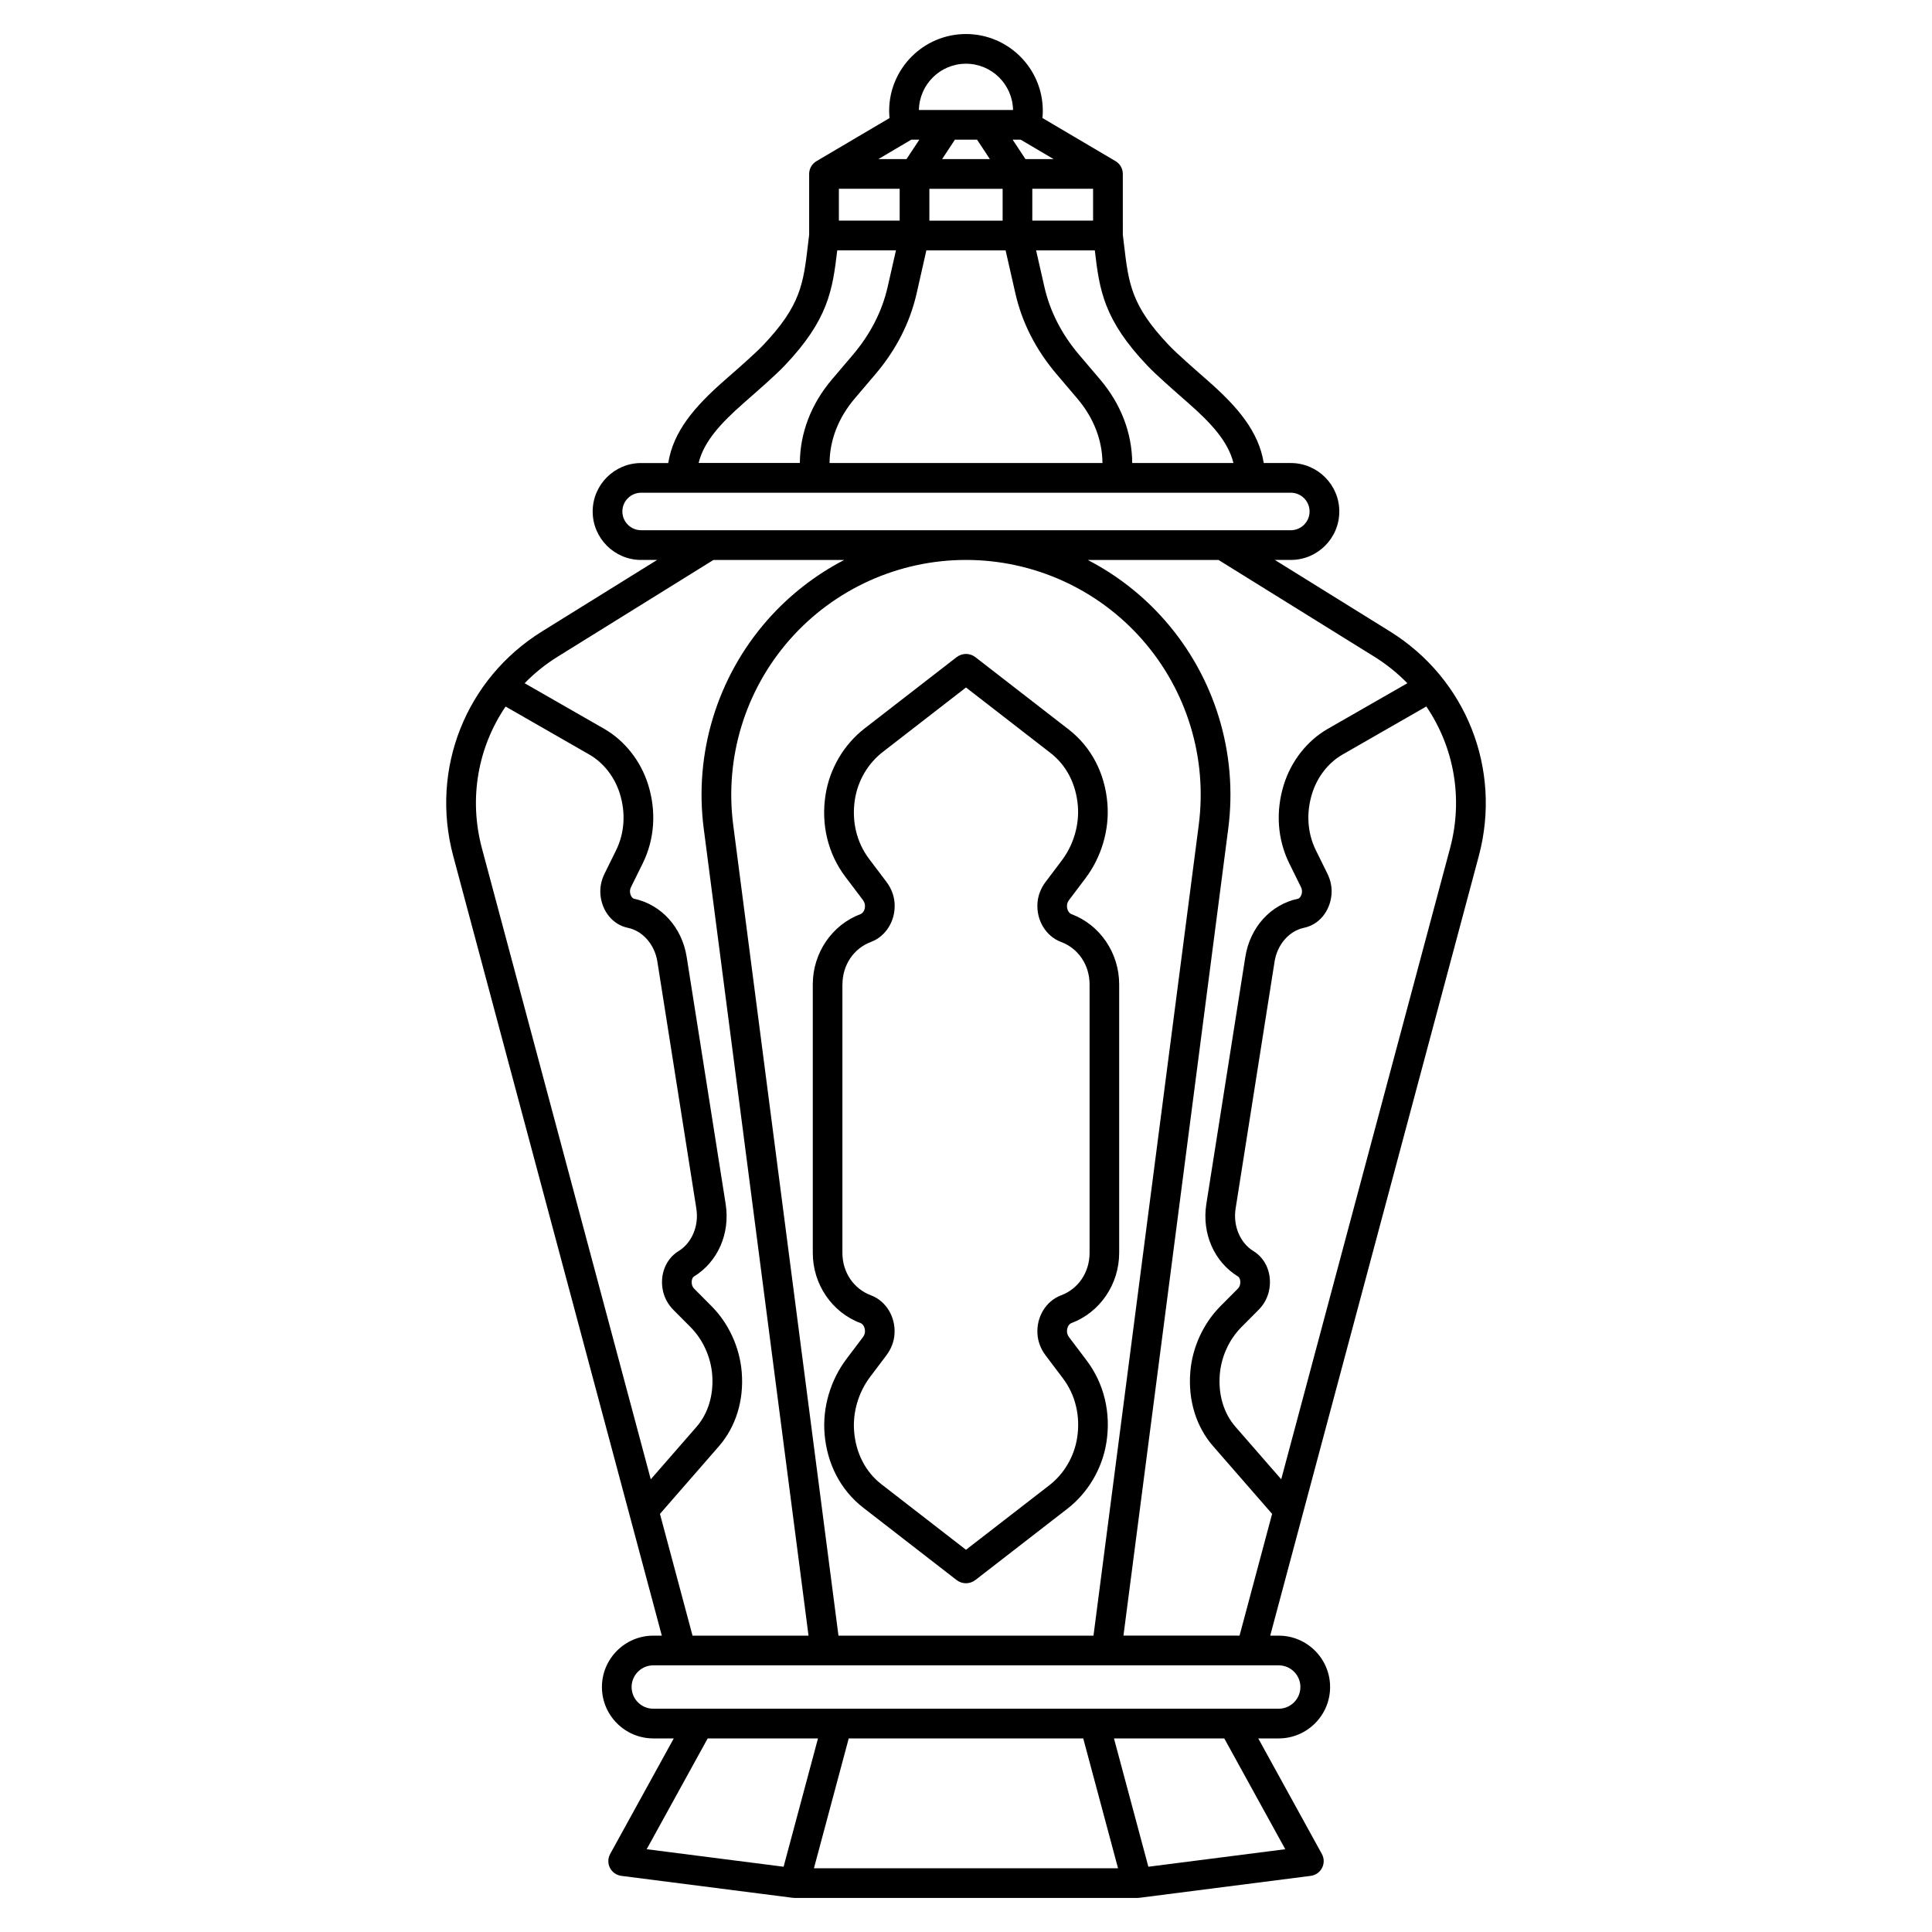
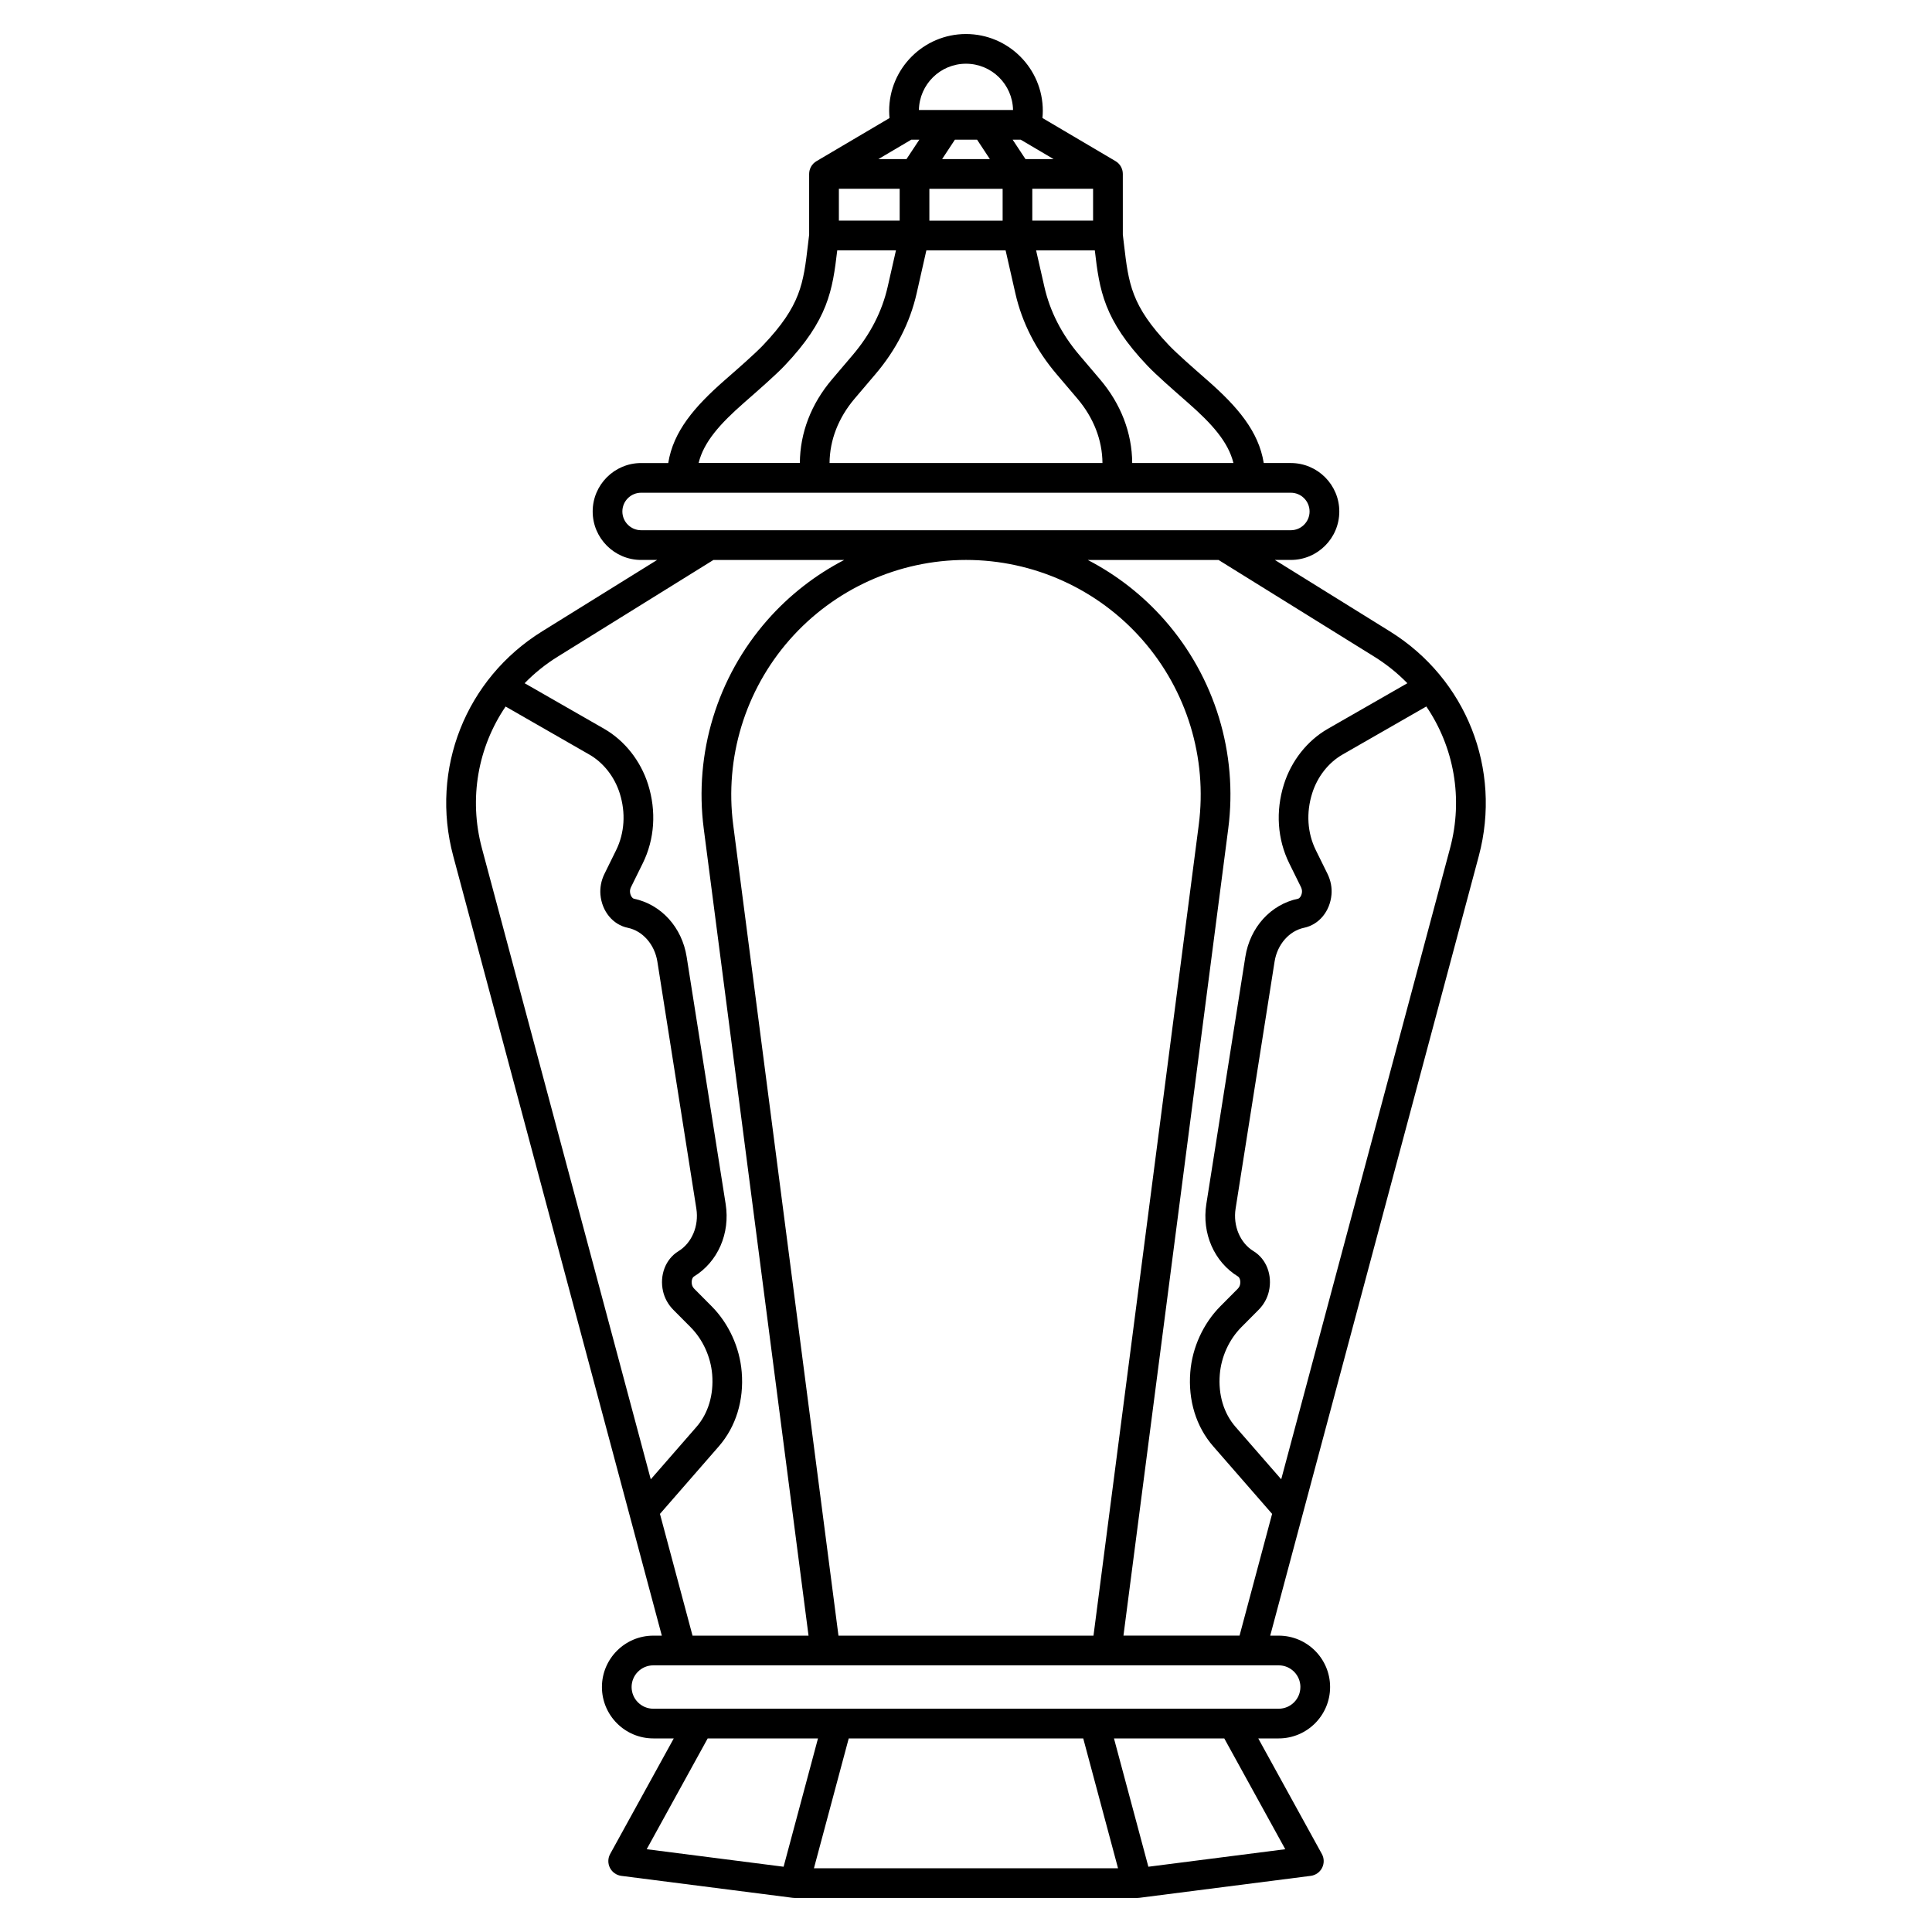
<svg xmlns="http://www.w3.org/2000/svg" fill="#000000" width="800px" height="800px" version="1.1" viewBox="144 144 512 512">
  <g>
    <path d="m512.32 311.31-30.473-18.922h4.242c7.086 0 12.84-5.766 12.84-12.84s-5.766-12.84-12.84-12.84h-7.184c-1.34-8.395-6.965-14.938-14.898-21.895l-0.797-0.699c-2.746-2.402-7.34-6.426-9.418-8.609-10.016-10.539-10.695-16.297-11.926-26.746-0.098-0.828-0.195-1.691-0.305-2.566l-0.004-16.102c0-1.398-0.738-2.688-1.938-3.394l-19.363-11.426c0.059-0.641 0.098-1.27 0.098-1.91 0-11.215-9.133-20.344-20.359-20.344s-20.359 9.133-20.359 20.359c0 0.641 0.039 1.27 0.098 1.91l-19.363 11.426c-1.199 0.707-1.938 1.996-1.938 3.394v16.09c-0.109 0.875-0.207 1.742-0.305 2.566-1.23 10.449-1.91 16.207-11.926 26.746-2.078 2.184-6.672 6.211-9.418 8.609l-0.797 0.699c-7.93 6.957-13.559 13.5-14.898 21.895h-7.184c-7.086 0-12.84 5.766-12.84 12.84s5.766 12.84 12.84 12.84h4.242l-30.473 18.922c-20.262 12.574-29.727 36.496-23.566 59.531l55.281 206.62h-2.254c-7.508 0-13.617 6.109-13.617 13.617 0 7.508 6.109 13.617 13.617 13.617h5.422l-16.855 30.621c-0.629 1.141-0.648 2.519-0.059 3.68 0.59 1.16 1.723 1.957 3.012 2.125l45.41 5.816h0.012 0.012c0.168 0.02 0.324 0.031 0.492 0.031h0.012 90.824 0.012c0.156 0 0.316-0.012 0.473-0.031h0.031 0.012l45.41-5.816c1.289-0.168 2.422-0.965 3.012-2.125s0.57-2.539-0.059-3.68l-16.855-30.621h5.422c7.508 0 13.617-6.109 13.617-13.617 0-7.508-6.109-13.617-13.617-13.617h-2.254l55.281-206.62c6.144-23.035-3.324-46.957-23.582-59.535zm-64.238-70.395c2.32 2.449 6.906 6.453 9.938 9.113l0.797 0.699c6.316 5.539 10.668 10.352 12.055 15.969h-26.824c-0.051-7.981-2.992-15.645-8.531-22.16l-5.512-6.484c-4.656-5.473-7.754-11.543-9.23-18.035l-2.195-9.664h15.559c1.234 10.566 2.363 18.391 13.945 30.562zm-81.77-46.887h16.109v8.441h-16.109zm48.188-13.008 8.707 5.137h-7.449l-3.394-5.137zm-24.207 21.461v-8.441h19.414v8.441zm27.277-8.453h16.109v8.441h-16.109zm-14.633-13.008 3.387 5.137h-12.652l3.387-5.137zm-17.445 0h2.137l-3.394 5.137h-7.449zm4.004 29.332h21l2.59 11.406c1.762 7.742 5.434 14.945 10.914 21.391l5.512 6.484c4.309 5.078 6.602 10.973 6.652 17.062h-72.324c0.051-6.09 2.344-11.984 6.652-17.062l5.512-6.484c5.481-6.445 9.152-13.648 10.914-21.391zm10.5-49.465c6.809 0 12.348 5.481 12.469 12.262h-24.945c0.125-6.781 5.664-12.262 12.477-12.262zm-58.816 89.84 0.797-0.699c3.031-2.656 7.606-6.66 9.938-9.113 11.582-12.184 12.715-19.996 13.965-30.574h15.559l-2.195 9.664c-1.477 6.496-4.586 12.566-9.23 18.035l-5.512 6.484c-5.539 6.516-8.48 14.18-8.531 22.16h-26.824c1.371-5.606 5.719-10.418 12.035-15.957zm-32.246 28.82c0-2.746 2.234-4.969 4.969-4.969h172.18c2.746 0 4.969 2.234 4.969 4.969s-2.234 4.969-4.969 4.969h-172.18c-2.742 0-4.969-2.234-4.969-4.969zm-30.945 51.691 22.199 12.734c3.738 2.144 6.672 5.894 8.051 10.273 1.625 5.156 1.277 10.5-0.953 15.047l-3.102 6.297c-0.855 1.742-1.219 3.652-1.062 5.512 0.395 4.43 3.305 7.961 7.254 8.777 3.965 0.828 7.113 4.43 7.832 8.945l10.332 65.477c0.719 4.574-1.191 9.102-4.742 11.277-3.414 2.086-5.059 6.367-4.082 10.637 0.422 1.832 1.359 3.523 2.734 4.91l4.566 4.594c3.246 3.277 5.332 7.844 5.719 12.527 0.434 5.371-1.043 10.312-4.164 13.895l-12.113 13.895-44.746-167.23c-3.543-13.242-1.023-26.824 6.277-37.566zm40.906 213.96 15.598-17.898c4.527-5.195 6.691-12.191 6.07-19.699-0.531-6.504-3.434-12.859-7.969-17.426l-4.566-4.594c-0.324-0.324-0.562-0.727-0.648-1.121-0.254-1.113 0.156-1.949 0.512-2.164 6.348-3.879 9.645-11.426 8.414-19.227l-10.332-65.477c-1.238-7.852-6.731-13.902-13.992-15.43-0.305-0.07-0.926-0.648-1.023-1.77-0.039-0.414 0.059-0.895 0.285-1.34l3.102-6.289c3.141-6.375 3.633-13.785 1.406-20.879-1.969-6.25-6.211-11.621-11.641-14.742l-21.078-12.082c2.578-2.648 5.519-5.027 8.789-7.055l41.25-25.613h34.656c-7.644 3.965-14.574 9.34-20.379 15.949-13.305 15.145-19.445 35.285-16.848 55.27l27.77 213.85h-30.742zm81.102-252.81c17.891 0 34.922 7.703 46.73 21.145 11.809 13.441 17.258 31.32 14.957 49.062l-27.898 214.87h-67.582l-27.898-214.87c-2.301-17.742 3.148-35.621 14.957-49.062 11.812-13.438 28.844-21.145 46.734-21.145zm-68.457 312.32h29.234l-9.113 33.996-36.281-4.644zm99.531 0 9.219 34.402h-80.59l9.219-34.402zm53.539 29.352-36.281 4.644-9.113-33.996h29.234zm4.004-42.98c0 3.168-2.578 5.746-5.746 5.746h-165.74c-3.168 0-5.746-2.578-5.746-5.746s2.578-5.746 5.746-5.746h165.76c3.152 0 5.731 2.578 5.731 5.746zm-46.887-13.617 27.77-213.85c2.598-19.984-3.543-40.129-16.848-55.27-5.805-6.613-12.734-11.984-20.379-15.949h34.656l41.25 25.613c3.266 2.027 6.211 4.41 8.789 7.055l-21.078 12.082c-5.441 3.121-9.684 8.492-11.641 14.742-2.223 7.094-1.73 14.504 1.406 20.879l3.102 6.289c0.215 0.441 0.324 0.926 0.285 1.34-0.098 1.121-0.719 1.711-1.023 1.77-7.262 1.516-12.754 7.578-13.992 15.43l-10.332 65.477c-1.23 7.805 2.078 15.352 8.414 19.227 0.355 0.215 0.766 1.055 0.512 2.164-0.09 0.395-0.316 0.789-0.641 1.113l-4.566 4.594c-4.535 4.574-7.449 10.922-7.969 17.426-0.609 7.508 1.543 14.504 6.082 19.699l15.598 17.898-8.629 32.266-30.766-0.004zm86.551-208.66-44.742 167.22-12.113-13.895c-3.121-3.582-4.606-8.52-4.164-13.895 0.383-4.684 2.461-9.25 5.719-12.527l4.566-4.594c1.367-1.379 2.312-3.07 2.727-4.91 0.973-4.281-0.66-8.551-4.082-10.637-3.562-2.176-5.461-6.711-4.742-11.277l10.332-65.477c0.719-4.516 3.856-8.117 7.824-8.945 3.945-0.828 6.859-4.348 7.254-8.789 0.168-1.859-0.207-3.758-1.062-5.512l-3.102-6.289c-2.234-4.547-2.578-9.891-0.953-15.047 1.379-4.387 4.309-8.129 8.051-10.273l22.199-12.734c7.312 10.754 9.832 24.336 6.289 37.578z" />
-     <path d="m372.05 494.63c0.648 0.246 1.258 1.141 1.172 2.383-0.031 0.461-0.234 0.953-0.582 1.406l-4.309 5.707c-4.25 5.629-6.375 12.852-5.816 19.797 0.641 8.031 4.281 14.996 10.242 19.621l24.719 19.16c0.719 0.57 1.605 0.875 2.519 0.875 0.875 0 1.801-0.316 2.488-0.855l24.395-18.902c5.473-4.242 9.238-10.637 10.332-17.555 1.238-7.902-0.621-15.625-5.266-21.766l-4.594-6.082c-0.344-0.453-0.543-0.953-0.582-1.406-0.09-1.238 0.523-2.137 1.172-2.383 7.566-2.832 12.652-10.312 12.652-18.598v-71.184c0-8.297-5.086-15.766-12.652-18.598-0.648-0.246-1.258-1.141-1.172-2.383 0.031-0.461 0.234-0.953 0.582-1.406l4.309-5.707c4.25-5.629 6.375-12.852 5.816-19.797-0.641-8.031-4.281-14.996-10.242-19.621l-24.719-19.16c-0.719-0.57-1.605-0.875-2.519-0.875-0.875 0-1.801 0.316-2.488 0.855l-24.395 18.902c-5.473 4.242-9.238 10.637-10.332 17.555-1.238 7.902 0.621 15.625 5.266 21.766l4.594 6.082c0.336 0.453 0.543 0.945 0.582 1.406 0.09 1.238-0.523 2.137-1.172 2.383-7.566 2.832-12.652 10.301-12.652 18.598v71.184c-0.004 8.297 5.074 15.773 12.652 18.598zm-4.785-89.777c0-5.106 2.961-9.516 7.547-11.227 4.016-1.504 6.594-5.746 6.258-10.32-0.137-1.988-0.887-3.918-2.144-5.59l-4.594-6.082c-3.336-4.418-4.676-10.027-3.769-15.793 0.777-4.961 3.465-9.535 7.371-12.555l22.062-17.098 22.426 17.379c4.191 3.246 6.762 8.227 7.223 14.023 0.402 5.059-1.152 10.312-4.25 14.426l-4.309 5.707c-1.258 1.672-2.008 3.602-2.144 5.59-0.336 4.574 2.242 8.816 6.258 10.32 4.586 1.711 7.547 6.121 7.547 11.227v71.184c0 5.106-2.961 9.516-7.547 11.227-4.016 1.504-6.594 5.746-6.258 10.32 0.137 1.988 0.887 3.918 2.144 5.59l4.594 6.082c3.336 4.418 4.676 10.027 3.769 15.793-0.777 4.961-3.465 9.535-7.371 12.555l-22.082 17.094-22.426-17.379c-4.191-3.246-6.762-8.227-7.223-14.023-0.402-5.059 1.152-10.312 4.25-14.426l4.309-5.707c1.258-1.672 2.008-3.602 2.144-5.59 0.336-4.574-2.242-8.816-6.258-10.32-4.586-1.711-7.547-6.121-7.547-11.227v-71.18z" />
  </g>
</svg>